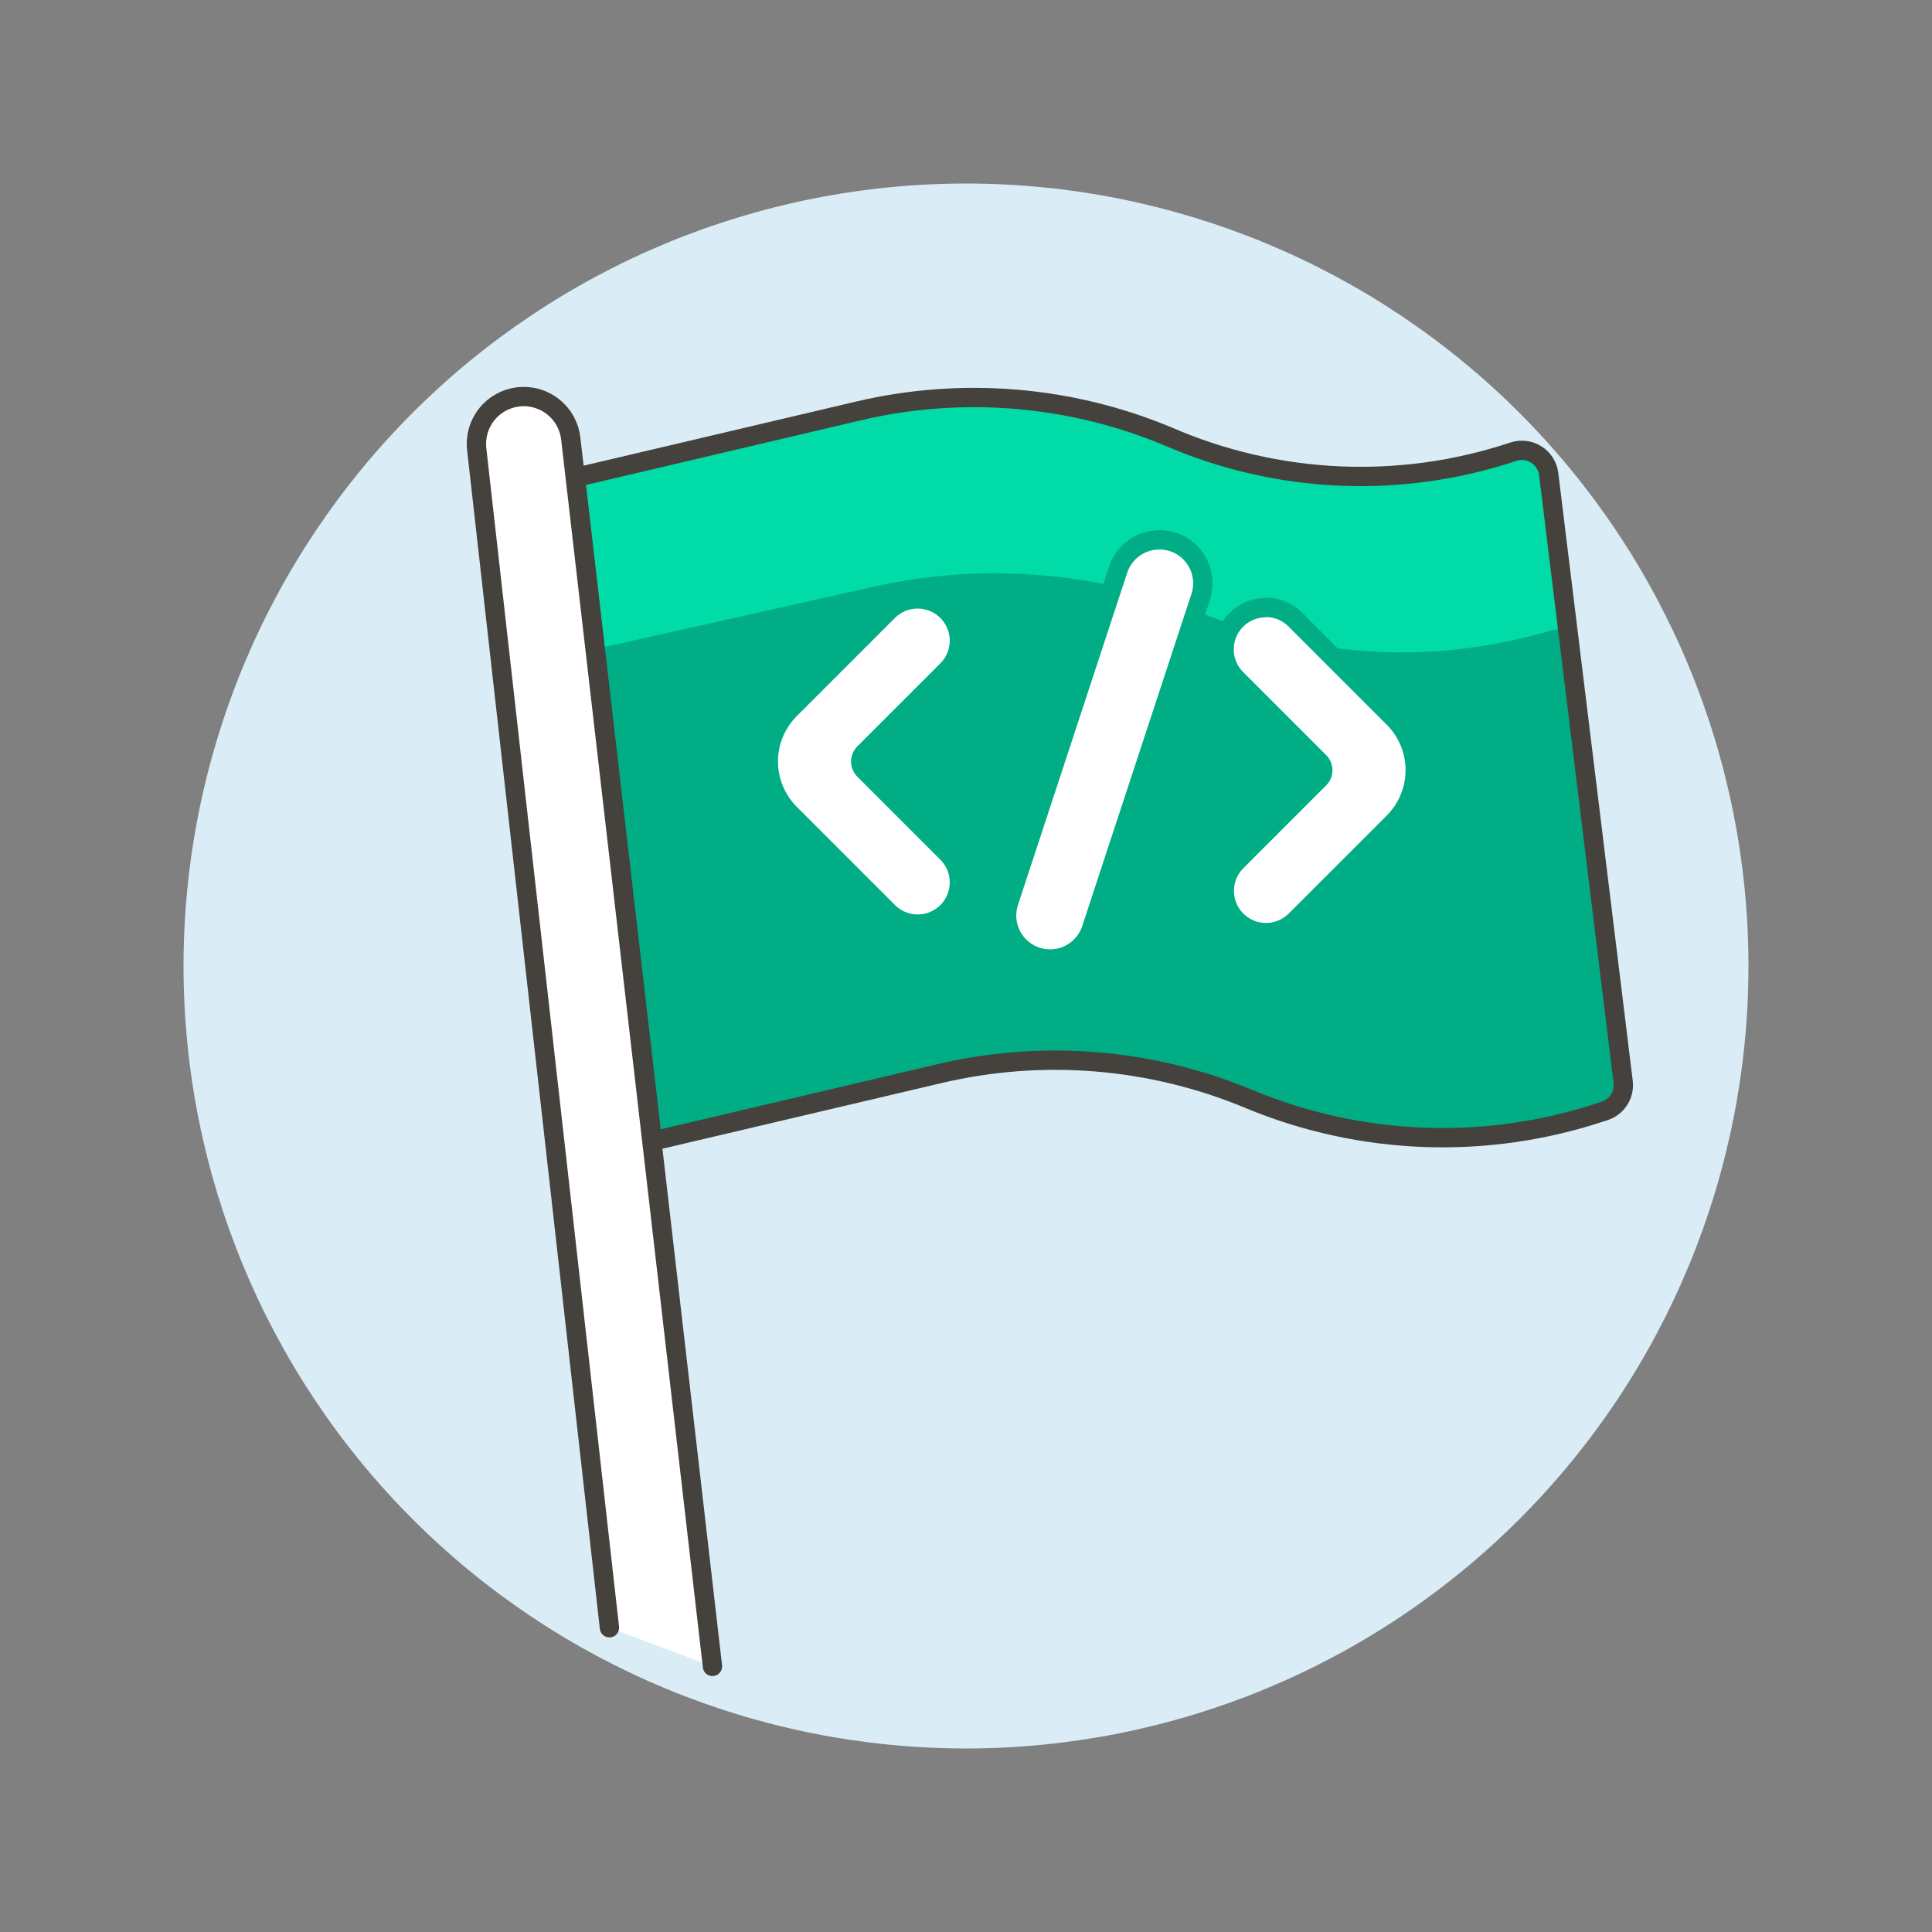
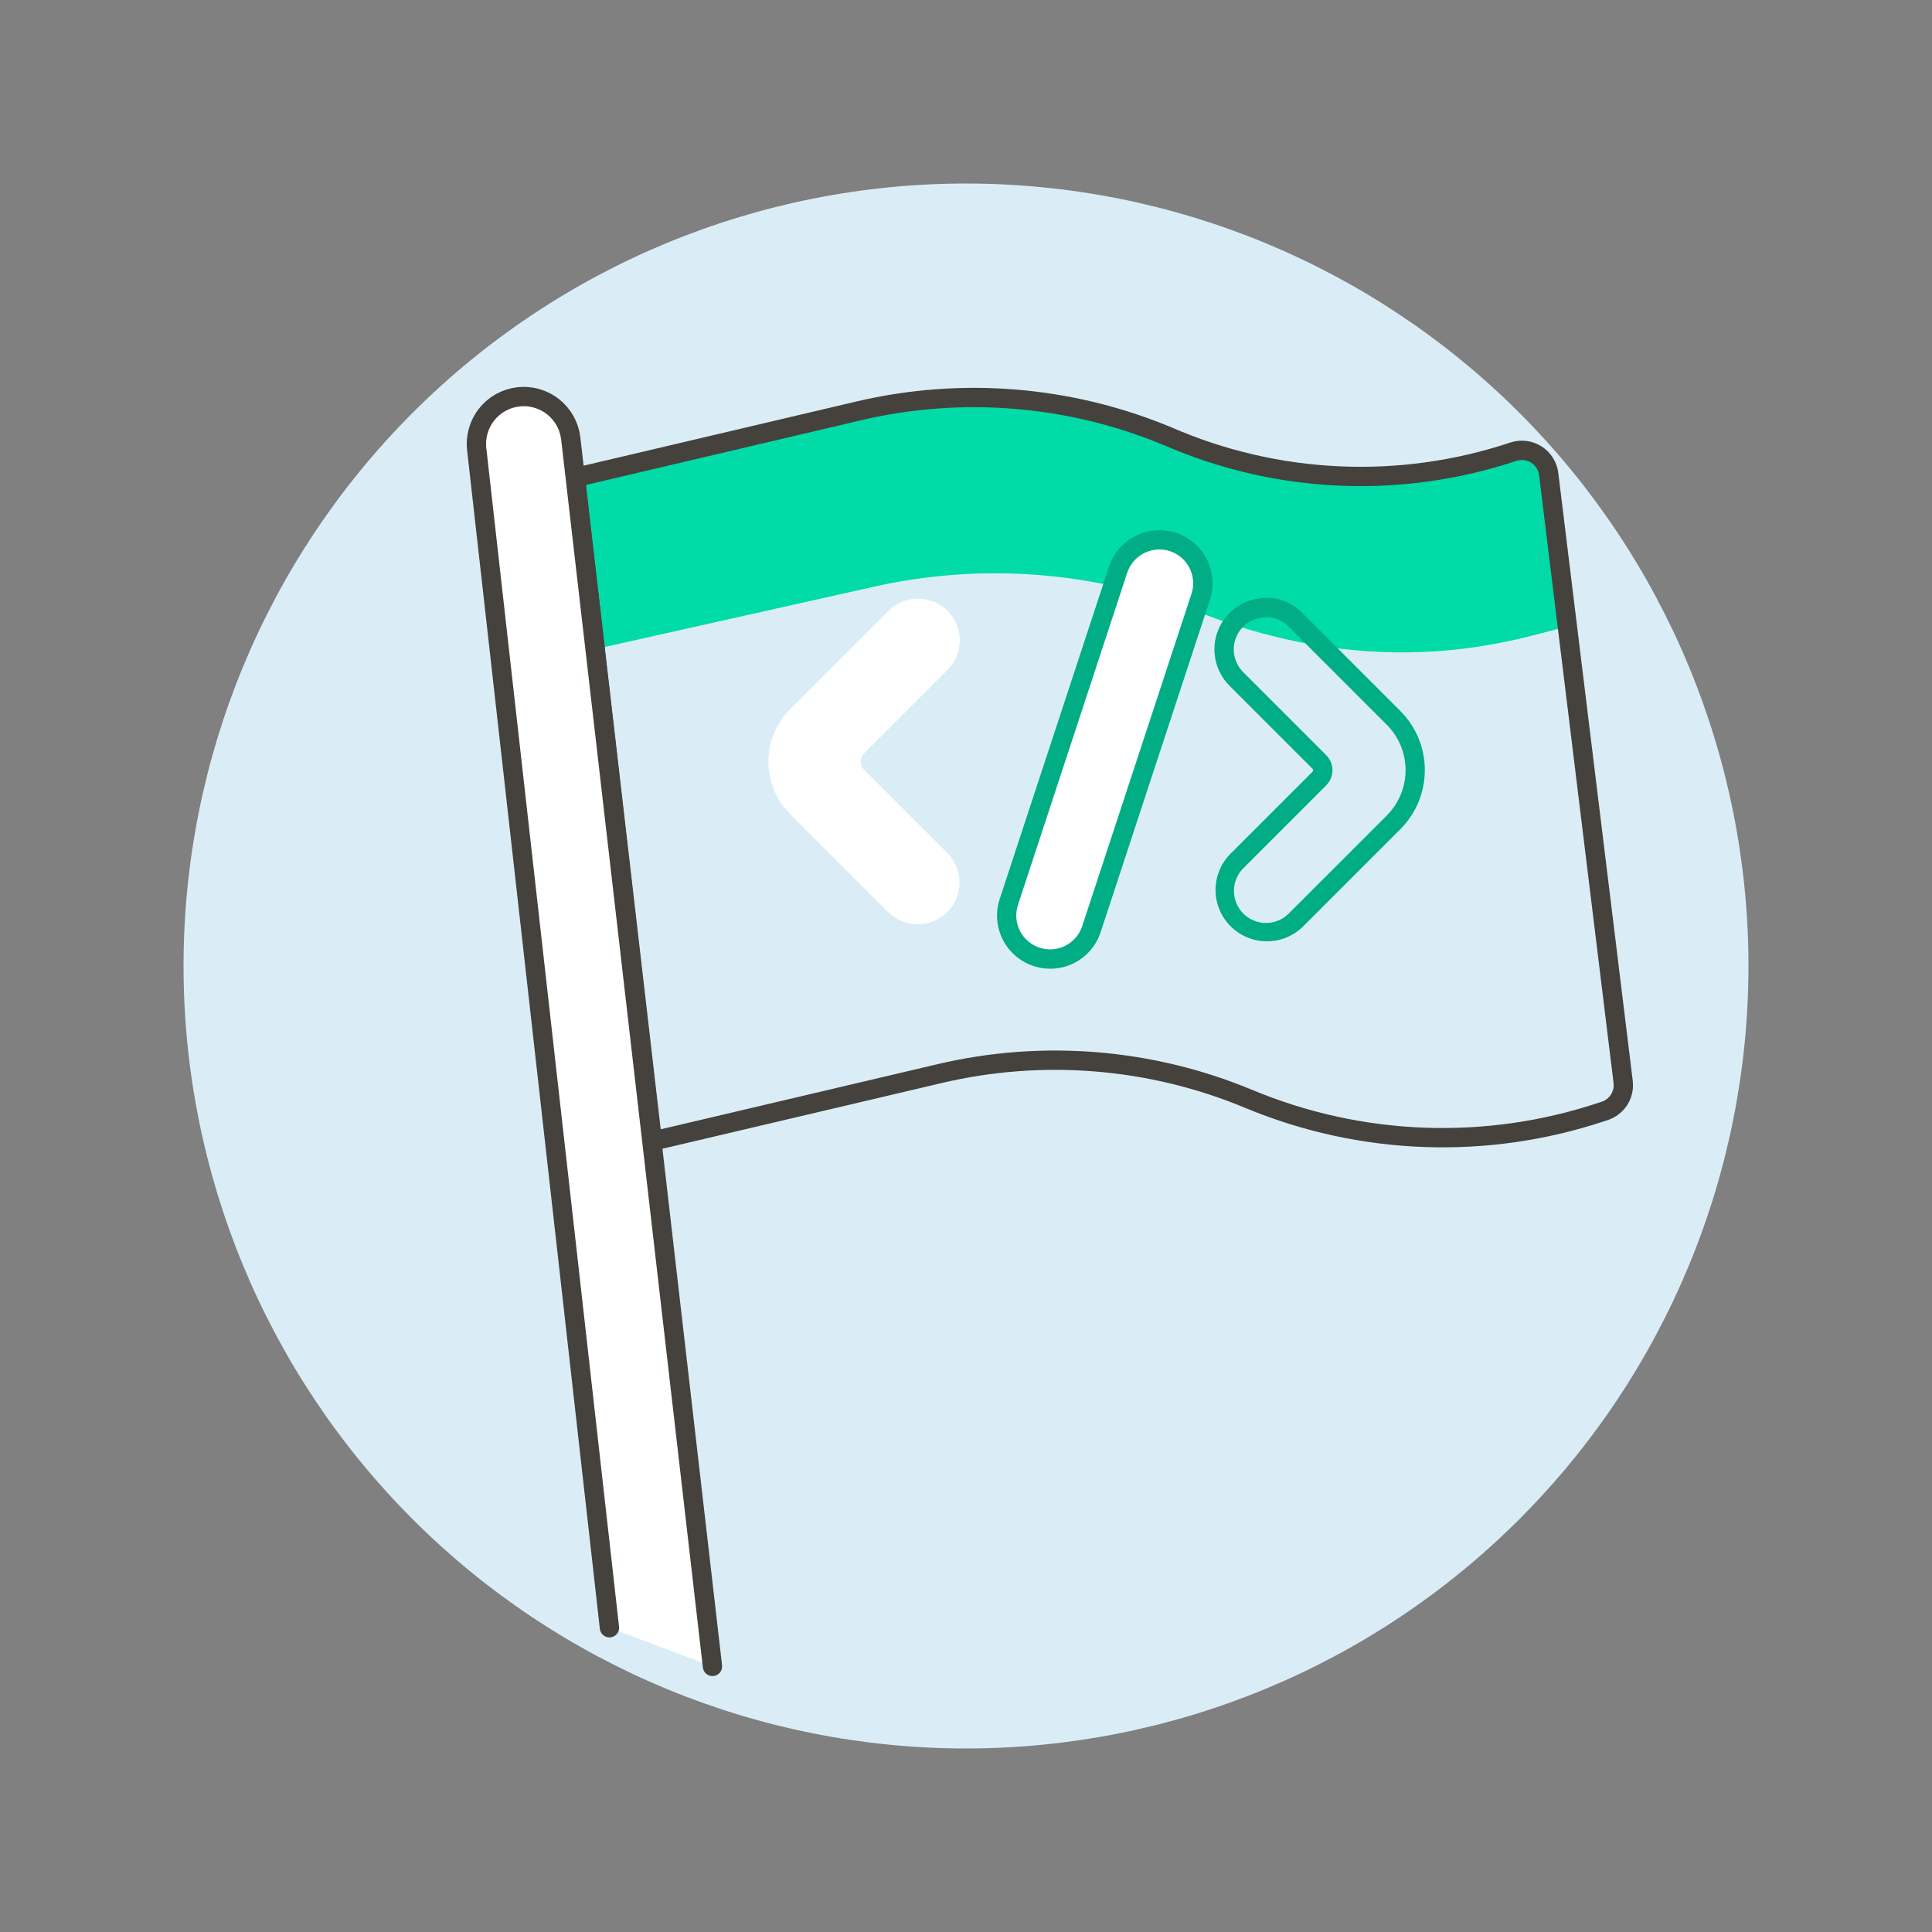
<svg xmlns="http://www.w3.org/2000/svg" width="100" height="100" viewBox="0 0 100 100" fill="none">
  <rect x="0" y="0" width="100" height="100" fill="#808080" stroke="none" />
  <path d="M10 50C10 60.609 14.214 70.783 21.716 78.284C29.217 85.786 39.391 90 50 90C60.609 90 70.783 85.786 78.284 78.284C85.786 70.783 90 60.609 90 50C90 39.391 85.786 29.217 78.284 21.716C70.783 14.214 60.609 10 50 10C39.391 10 29.217 14.214 21.716 21.716C14.214 29.217 10 39.391 10 50Z" fill="#DAEDF7" stroke="#DAEDF7" stroke-miterlimit="10" />
-   <path d="M84.014 56L80.161 24.539C80.136 24.333 80.065 24.135 79.954 23.96C79.843 23.785 79.695 23.636 79.519 23.526C79.344 23.415 79.146 23.344 78.94 23.319C78.734 23.294 78.525 23.315 78.328 23.381C72.471 25.331 66.1 25.046 60.441 22.581C55.379 20.472 49.78 20.012 44.441 21.268L29.779 24.718L33.766 59.068L48.641 55.568C53.98 54.312 59.579 54.772 64.641 56.881C70.452 59.302 76.943 59.539 82.915 57.548L83.067 57.498C83.374 57.396 83.635 57.191 83.808 56.918C83.98 56.645 84.053 56.321 84.014 56Z" fill="#00AD85" />
  <path d="M80.161 24.539C80.136 24.333 80.065 24.136 79.954 23.96C79.843 23.785 79.695 23.637 79.519 23.526C79.344 23.415 79.146 23.345 78.941 23.32C78.735 23.295 78.526 23.316 78.329 23.381C72.472 25.332 66.1 25.047 60.441 22.581C55.379 20.472 49.78 20.012 44.441 21.268L29.779 24.718L30.809 33.598L45.232 30.368C50.841 29.112 56.699 29.569 62.045 31.681C72.381 35.781 79.731 32.607 81.131 32.451L80.161 24.539Z" fill="#00DBA8" />
  <path d="M84.014 56L80.161 24.539C80.136 24.333 80.065 24.135 79.954 23.96C79.843 23.785 79.695 23.636 79.519 23.526C79.344 23.415 79.146 23.344 78.94 23.319C78.734 23.294 78.525 23.315 78.328 23.381C72.471 25.331 66.1 25.046 60.441 22.581C55.379 20.472 49.78 20.012 44.441 21.268L29.779 24.718L33.766 59.068L48.641 55.568C53.98 54.312 59.579 54.772 64.641 56.881C70.452 59.302 76.943 59.539 82.915 57.548L83.067 57.498C83.374 57.396 83.635 57.191 83.808 56.918C83.98 56.645 84.053 56.321 84.014 56Z" stroke="#45413C" stroke-linecap="round" stroke-linejoin="round" />
  <path d="M31.545 84.252L24.675 23.257C24.6 22.612 24.785 21.963 25.188 21.454C25.591 20.944 26.181 20.616 26.826 20.541C27.146 20.504 27.47 20.53 27.779 20.619C28.088 20.707 28.378 20.855 28.63 21.055C28.882 21.255 29.092 21.502 29.249 21.783C29.405 22.064 29.505 22.374 29.542 22.693L36.877 86.252" fill="white" />
  <path d="M31.545 84.252L24.675 23.257C24.6 22.612 24.785 21.963 25.188 21.454C25.591 20.944 26.181 20.616 26.826 20.541C27.146 20.504 27.47 20.53 27.779 20.619C28.088 20.707 28.378 20.855 28.63 21.055C28.882 21.255 29.092 21.502 29.249 21.783C29.405 22.064 29.505 22.374 29.542 22.693L36.877 86.252" stroke="#45413C" stroke-linecap="round" stroke-linejoin="round" />
  <path d="M47.5 47.84C47.216 47.841 46.935 47.785 46.673 47.676C46.411 47.568 46.173 47.408 45.973 47.207L40.887 42.121C40.172 41.404 39.771 40.433 39.771 39.421C39.771 38.409 40.172 37.438 40.887 36.721L45.973 31.635C46.173 31.431 46.411 31.268 46.674 31.156C46.937 31.045 47.22 30.986 47.505 30.985C47.791 30.983 48.074 31.038 48.339 31.147C48.603 31.256 48.843 31.416 49.045 31.618C49.247 31.82 49.407 32.06 49.516 32.324C49.624 32.589 49.679 32.872 49.678 33.158C49.676 33.443 49.617 33.726 49.506 33.989C49.394 34.252 49.231 34.49 49.027 34.69L44.727 38.99C44.613 39.104 44.549 39.258 44.549 39.419C44.549 39.58 44.613 39.734 44.727 39.848L49.027 44.148C49.331 44.45 49.538 44.835 49.622 45.255C49.706 45.675 49.664 46.11 49.5 46.505C49.337 46.901 49.059 47.239 48.703 47.477C48.347 47.714 47.928 47.841 47.5 47.84Z" fill="white" />
-   <path d="M47.5 31.5C47.828 31.5 48.149 31.598 48.422 31.78C48.694 31.963 48.907 32.222 49.033 32.525C49.158 32.828 49.191 33.162 49.127 33.484C49.063 33.806 48.906 34.102 48.674 34.334L44.374 38.634C44.167 38.842 44.05 39.123 44.05 39.416C44.05 39.71 44.167 39.991 44.374 40.199L48.674 44.499C48.985 44.81 49.16 45.233 49.16 45.673C49.16 46.113 48.985 46.536 48.674 46.847C48.363 47.158 47.94 47.333 47.5 47.333C47.06 47.333 46.637 47.158 46.326 46.847L41.24 41.761C40.618 41.138 40.268 40.294 40.268 39.413C40.268 38.533 40.618 37.689 41.24 37.066L46.326 31.98C46.481 31.827 46.664 31.706 46.865 31.623C47.067 31.541 47.282 31.499 47.5 31.5ZM47.5 30.5C47.151 30.499 46.804 30.568 46.481 30.702C46.158 30.835 45.865 31.032 45.619 31.28L40.533 36.366C39.724 37.177 39.27 38.275 39.27 39.42C39.27 40.566 39.724 41.664 40.533 42.475L45.619 47.561C46.122 48.038 46.792 48.3 47.485 48.291C48.178 48.281 48.84 48.002 49.331 47.512C49.821 47.021 50.1 46.359 50.109 45.666C50.118 44.972 49.856 44.303 49.379 43.8L45.079 39.5C45.059 39.48 45.048 39.452 45.048 39.424C45.048 39.41 45.051 39.396 45.056 39.383C45.061 39.371 45.069 39.359 45.079 39.349L49.379 35.049C49.753 34.677 50.009 34.203 50.113 33.686C50.217 33.169 50.165 32.633 49.963 32.145C49.762 31.658 49.42 31.241 48.982 30.948C48.543 30.655 48.027 30.499 47.5 30.5Z" fill="#00AD85" />
-   <path d="M65.518 48.279C65.091 48.279 64.673 48.152 64.318 47.915C63.963 47.677 63.687 47.34 63.523 46.945C63.36 46.551 63.317 46.117 63.4 45.698C63.483 45.279 63.689 44.894 63.991 44.592L68.291 40.292C68.347 40.236 68.392 40.169 68.423 40.095C68.453 40.022 68.469 39.943 68.469 39.863C68.469 39.783 68.453 39.704 68.423 39.631C68.392 39.557 68.347 39.49 68.291 39.434L63.991 35.134C63.593 34.727 63.372 34.18 63.376 33.612C63.379 33.043 63.606 32.499 64.008 32.097C64.41 31.695 64.954 31.467 65.523 31.464C66.091 31.46 66.638 31.681 67.045 32.079L72.131 37.165C72.847 37.881 73.249 38.852 73.249 39.865C73.249 40.877 72.847 41.849 72.131 42.565L67.045 47.651C66.844 47.851 66.606 48.01 66.344 48.118C66.082 48.225 65.801 48.28 65.518 48.279Z" fill="white" />
  <path d="M65.518 31.939C65.736 31.939 65.952 31.982 66.154 32.065C66.355 32.149 66.538 32.272 66.692 32.426L71.778 37.512C72.087 37.82 72.332 38.187 72.499 38.59C72.666 38.993 72.752 39.425 72.752 39.862C72.752 40.298 72.666 40.731 72.499 41.134C72.332 41.537 72.087 41.904 71.778 42.212L66.692 47.297C66.38 47.604 65.959 47.775 65.521 47.773C65.084 47.771 64.665 47.596 64.355 47.287C64.045 46.978 63.871 46.558 63.868 46.121C63.867 45.683 64.037 45.262 64.344 44.95L68.644 40.65C68.851 40.442 68.968 40.161 68.968 39.867C68.968 39.574 68.851 39.293 68.644 39.085L64.344 34.785C64.112 34.553 63.955 34.257 63.891 33.935C63.827 33.613 63.86 33.279 63.985 32.976C64.111 32.673 64.324 32.414 64.596 32.231C64.869 32.049 65.19 31.951 65.518 31.951M65.518 30.951C64.992 30.951 64.478 31.107 64.04 31.399C63.603 31.692 63.262 32.107 63.06 32.593C62.859 33.079 62.806 33.614 62.909 34.13C63.012 34.646 63.265 35.12 63.637 35.492L67.937 39.792C67.957 39.812 67.968 39.839 67.968 39.867C67.968 39.896 67.957 39.923 67.937 39.943L63.637 44.243C63.164 44.747 62.906 45.415 62.917 46.106C62.928 46.798 63.208 47.457 63.697 47.946C64.186 48.434 64.847 48.713 65.538 48.723C66.229 48.733 66.897 48.474 67.4 48L72.486 42.914C73.295 42.103 73.749 41.005 73.749 39.859C73.749 38.714 73.295 37.616 72.486 36.805L67.4 31.719C67.154 31.471 66.861 31.274 66.538 31.14C66.215 31.006 65.868 30.938 65.519 30.939L65.518 30.951Z" fill="#00AD85" />
  <path d="M54.353 49.644C54.115 49.643 53.879 49.605 53.653 49.53C53.086 49.343 52.617 48.94 52.348 48.407C52.079 47.874 52.033 47.257 52.219 46.69L57.874 29.49C58.06 28.923 58.465 28.453 58.997 28.184C59.53 27.916 60.148 27.869 60.715 28.055C61.281 28.242 61.751 28.646 62.02 29.179C62.289 29.711 62.336 30.329 62.149 30.896L56.489 48.1C56.341 48.55 56.055 48.941 55.671 49.218C55.288 49.496 54.826 49.645 54.353 49.644Z" fill="white" />
  <path d="M60.007 28.439C60.284 28.44 60.557 28.506 60.803 28.632C61.049 28.758 61.262 28.941 61.425 29.165C61.587 29.39 61.694 29.649 61.736 29.923C61.779 30.196 61.756 30.476 61.67 30.739L56.014 47.939C55.898 48.288 55.675 48.592 55.377 48.808C55.079 49.023 54.72 49.139 54.352 49.139C54.166 49.139 53.982 49.109 53.805 49.051C53.587 48.979 53.385 48.865 53.21 48.715C53.036 48.566 52.893 48.383 52.789 48.178C52.686 47.972 52.624 47.749 52.606 47.52C52.589 47.291 52.617 47.06 52.689 46.842L58.345 29.642C58.461 29.293 58.684 28.989 58.982 28.773C59.28 28.558 59.639 28.442 60.007 28.442M60.007 27.442C59.429 27.442 58.866 27.625 58.398 27.964C57.93 28.303 57.58 28.782 57.4 29.331L51.745 46.531C51.632 46.874 51.588 47.236 51.615 47.596C51.642 47.956 51.739 48.308 51.902 48.63C52.065 48.953 52.289 49.24 52.563 49.475C52.837 49.711 53.155 49.89 53.498 50.003C53.841 50.116 54.203 50.16 54.563 50.133C54.924 50.106 55.275 50.009 55.598 49.846C55.92 49.682 56.207 49.458 56.442 49.183C56.678 48.909 56.857 48.591 56.969 48.248L62.625 31.048C62.76 30.635 62.795 30.196 62.728 29.766C62.661 29.337 62.493 28.929 62.238 28.577C61.983 28.225 61.649 27.938 61.262 27.74C60.875 27.542 60.447 27.439 60.012 27.438L60.007 27.442Z" fill="#00AD85" />
</svg>